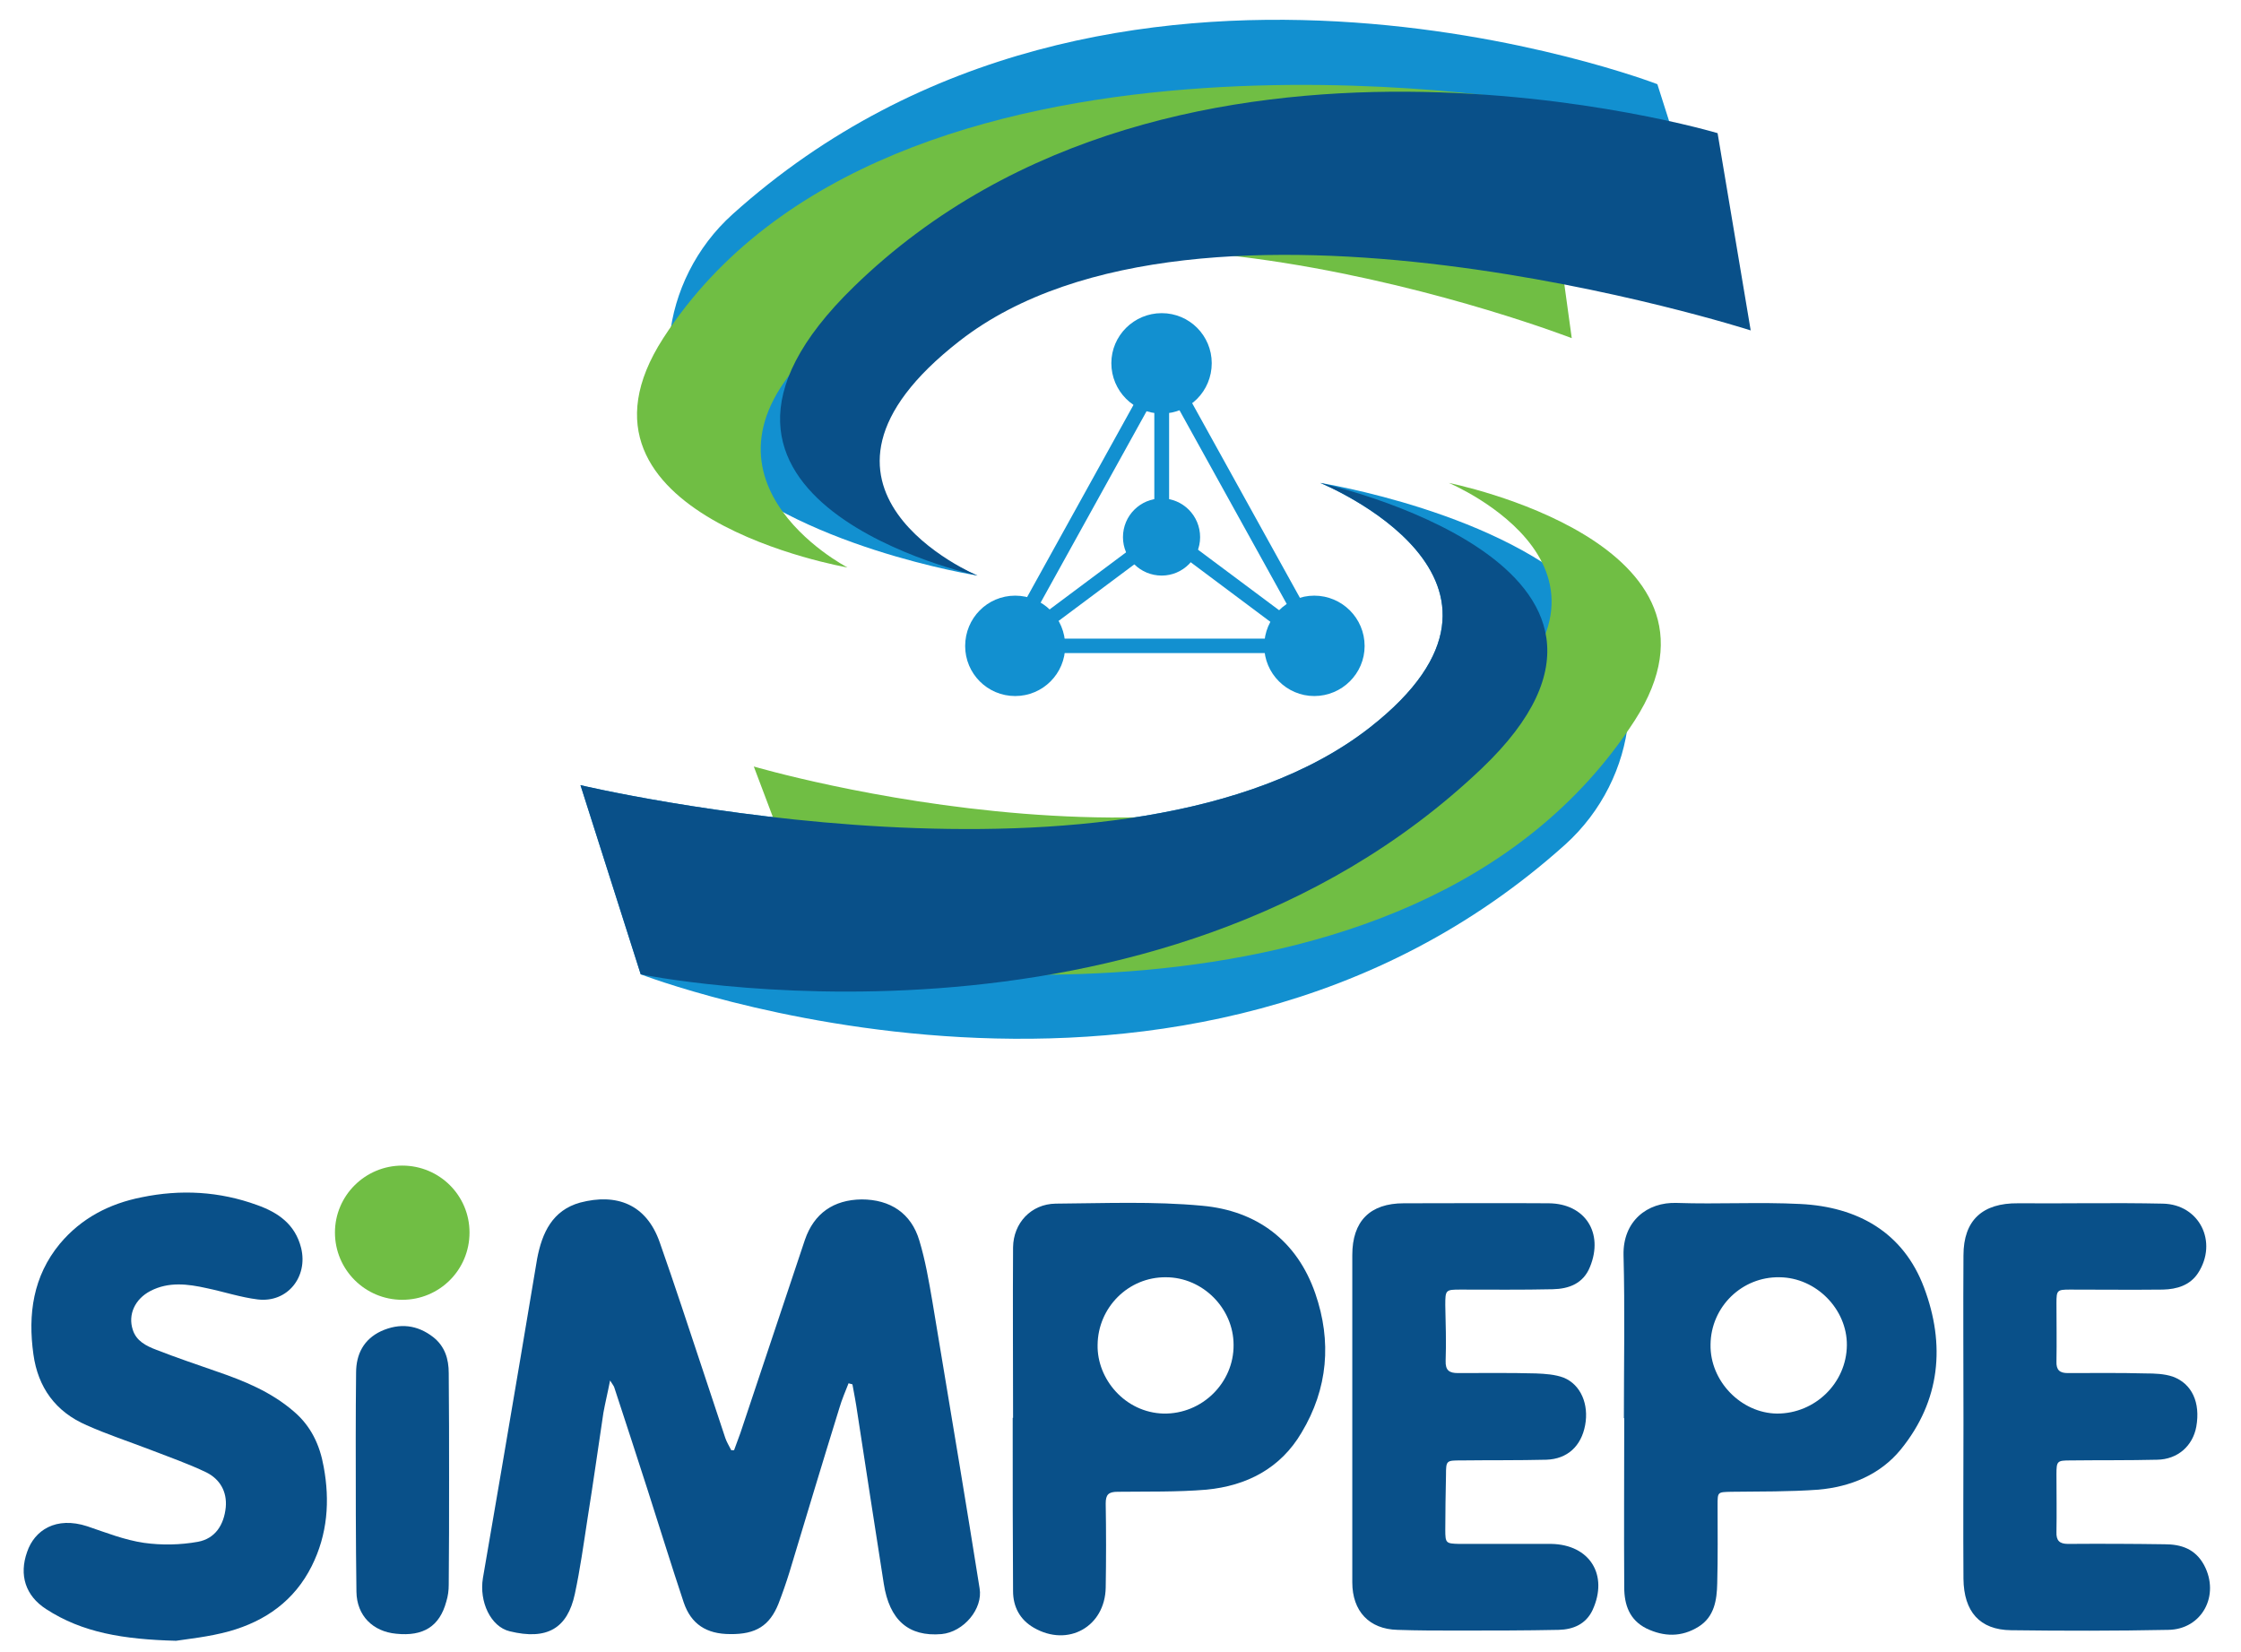
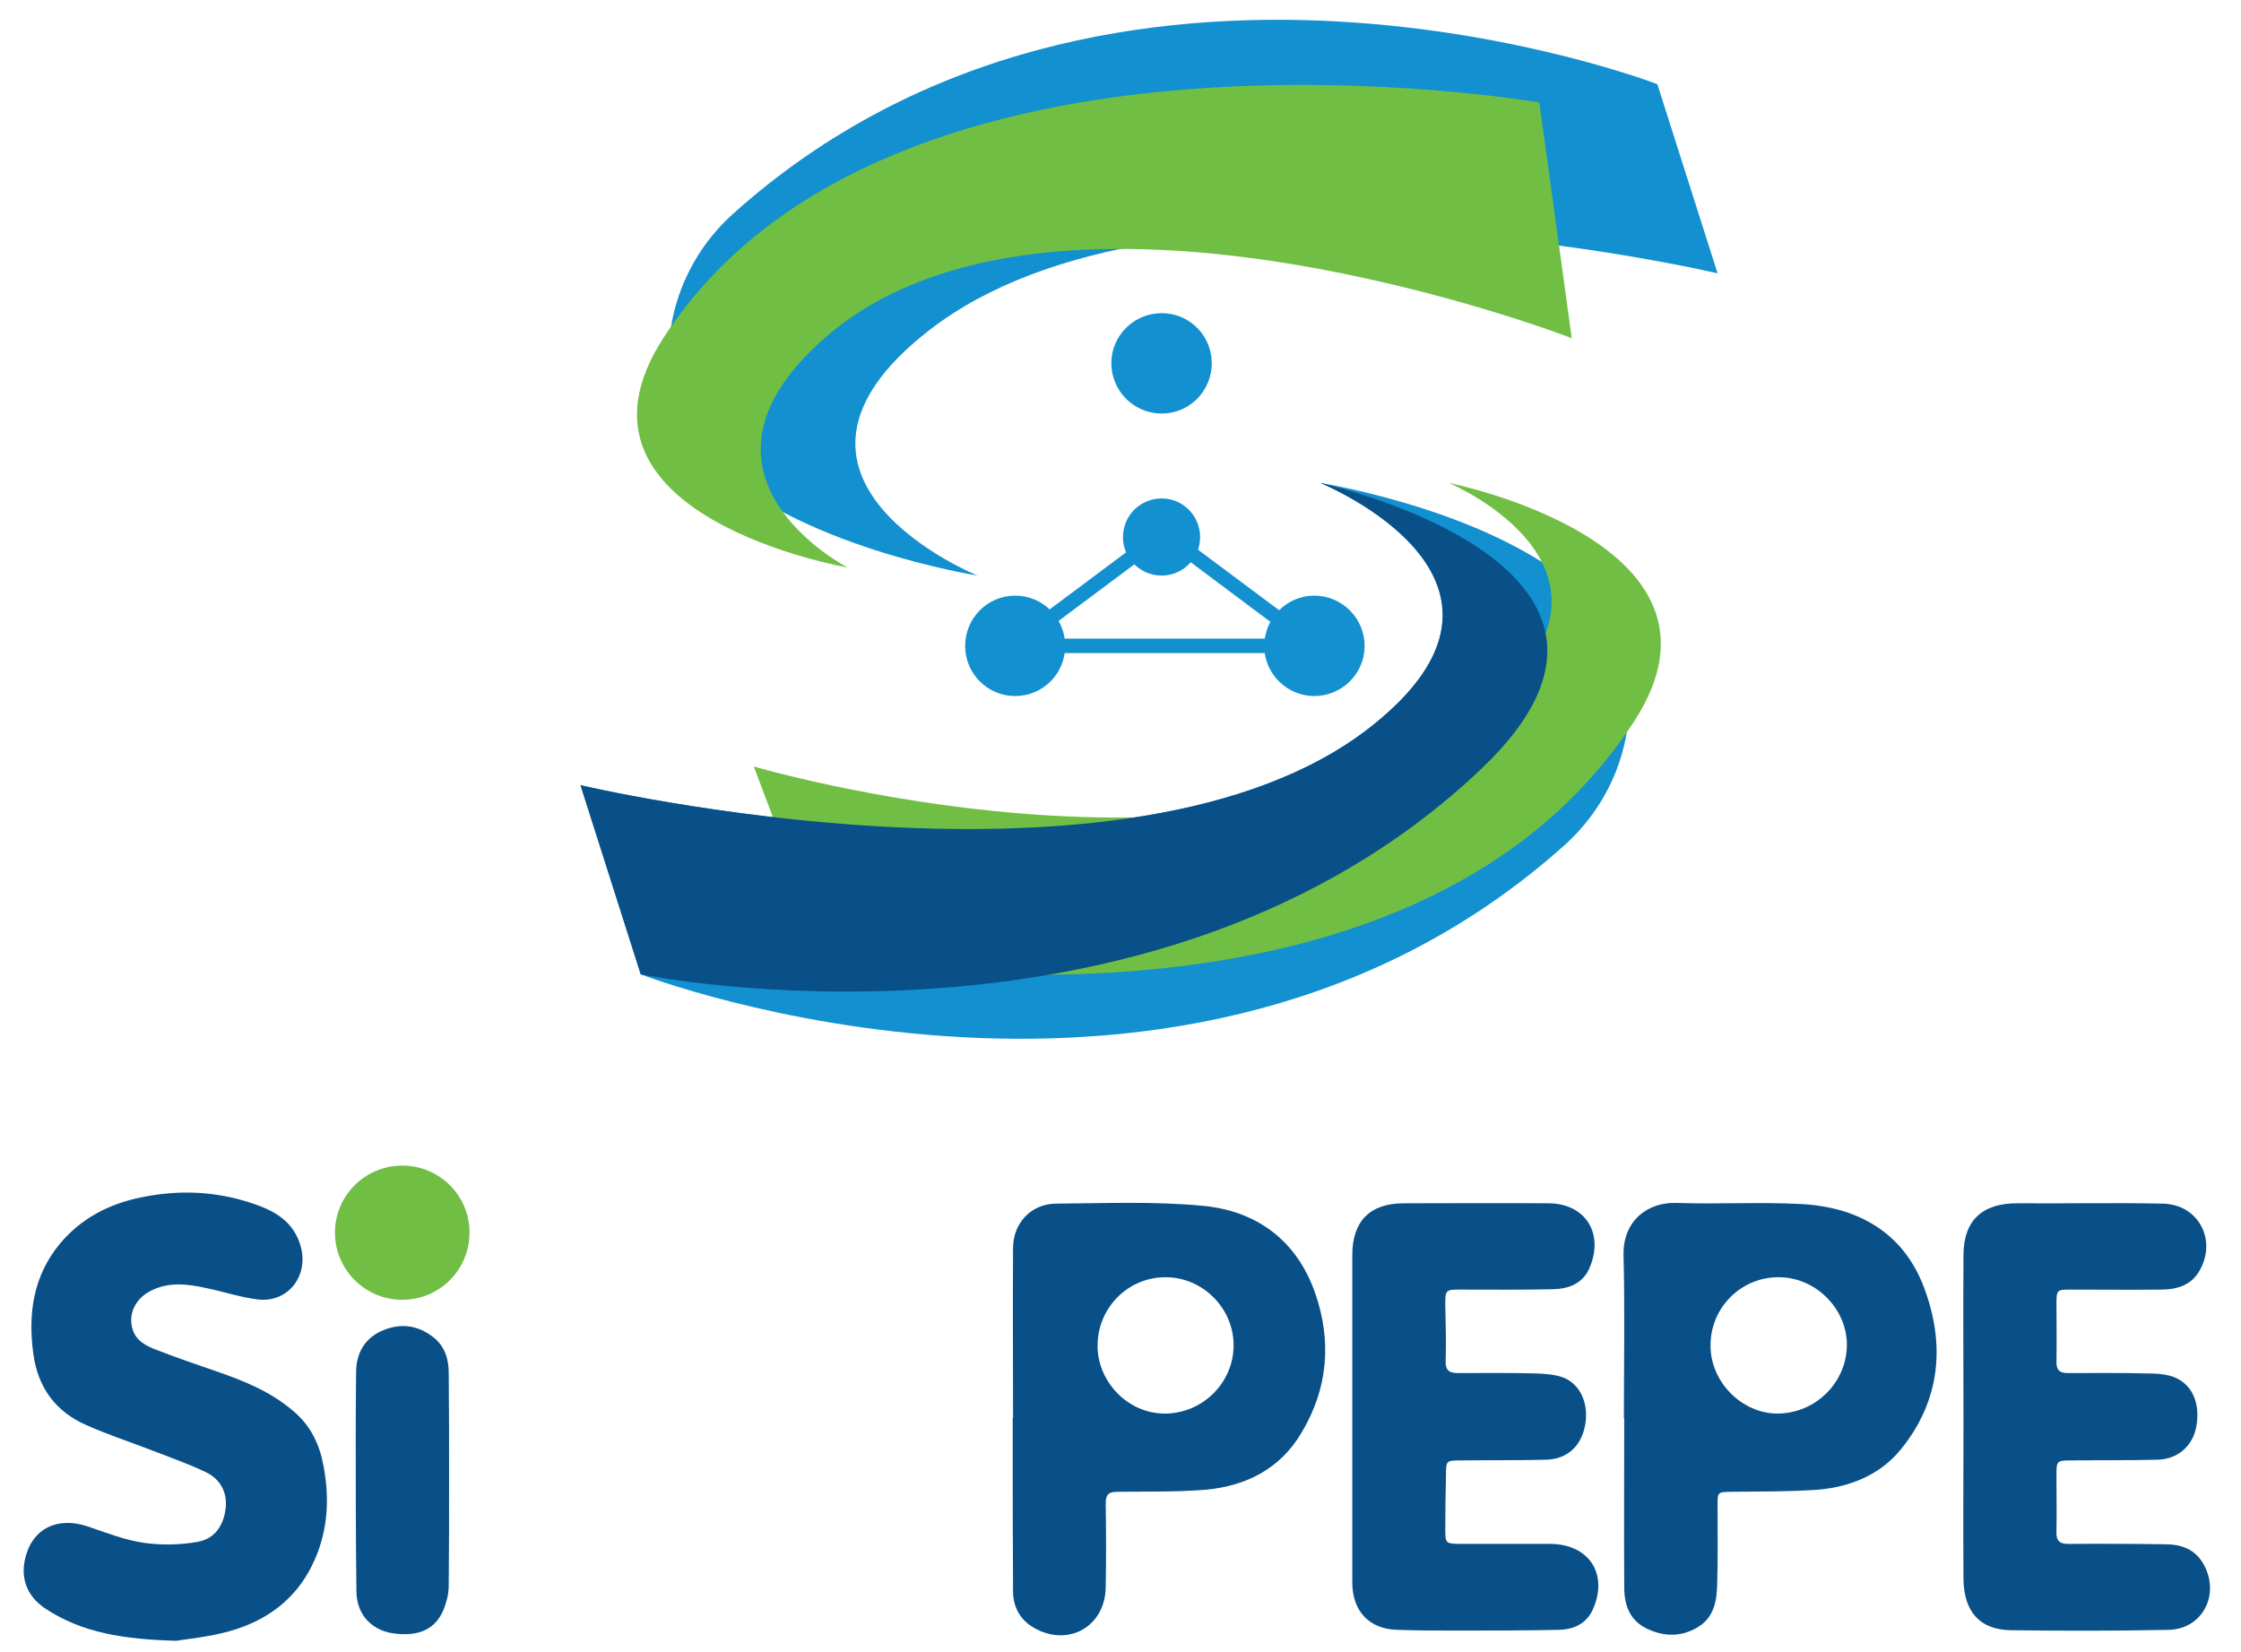
<svg xmlns="http://www.w3.org/2000/svg" version="1.2" viewBox="104 49 636 469" width="1800" height="1327">
  <title>SIMPEPE logo-svg</title>
  <style>
		.s0 { fill: #095089 } 
		.s1 { fill: #70be44 } 
		.s2 { fill: #1290d0 } 
	</style>
  <g id="E-2">
    <path id="E-2" class="s0" d="m661.3 452c0-15.5-0.1-31.1 0-46.6 0-10 5.4-14.9 15.5-14.8 13.7 0.1 27.4-0.2 41.1 0.1 10.4 0.2 15.7 10.9 10 19.7-2.3 3.5-6 4.6-10 4.7-8.8 0.1-17.6 0-26.4 0-3.6 0-3.8 0.2-3.8 3.8 0 5.5 0.1 11.1 0 16.6-0.1 2.5 1 3.3 3.2 3.3 7.4 0 14.8-0.1 22.1 0.1 2.6 0 5.3 0.1 7.7 0.9 5.5 2 7.9 7.4 6.7 14.2-1 5.5-5.3 9.3-11.1 9.4-8.2 0.2-16.5 0.1-24.7 0.2-3.7 0-3.9 0.2-3.9 3.9 0 5.5 0.1 10.9 0 16.4-0.1 2.5 0.9 3.4 3.3 3.4q13.7-0.1 27.4 0.1c4.7 0 8.7 1.3 11.2 5.9 4.6 8.6-0.6 18.3-10.2 18.4-14.9 0.3-29.7 0.3-44.6 0.1-8.9-0.1-13.4-5.3-13.5-14.6-0.1-14.5 0-29 0-43.5q0-0.8 0-1.7z" />
  </g>
  <g id="P-2">
    <path id="P-2" class="s0" d="m564.9 451.6c0-15.4 0.3-30.9-0.1-46.3-0.2-9.6 6.7-15.1 15.1-14.8 11.7 0.4 23.4-0.3 35.1 0.3 16.2 0.8 29.2 8 35.1 23.7 6.1 16.2 4.7 32.1-6.6 46-5.9 7.2-14.3 10.6-23.4 11.4-8.2 0.6-16.5 0.5-24.7 0.6-3.9 0.1-3.9 0-3.9 3.8 0 7.4 0.1 14.8-0.1 22.2-0.1 4.7-0.8 9.5-5.3 12.3-4.8 3-9.8 2.9-14.8 0.5-4.8-2.4-6.3-6.7-6.3-11.7-0.1-16 0-32 0-48q-0.1 0-0.1 0zm44.2-40c-10.7-0.2-19.5 8.4-19.6 19.1-0.2 10.4 8.7 19.5 18.9 19.6 10.8 0 19.7-8.7 19.8-19.4 0.1-10.2-8.7-19.2-19.1-19.3z" />
  </g>
  <g id="E-1">
    <path id="E-1" class="s0" d="m487.8 451.3q0-23 0-46c0-9.6 5-14.7 14.6-14.7 13.7 0 27.4-0.1 41.2 0 10.3 0.1 15.6 8.4 11.7 18-1.9 4.8-6 6.3-10.6 6.4-8.7 0.2-17.5 0.1-26.2 0.1-4.2 0-4.3 0.1-4.3 4.4 0.1 5.2 0.3 10.5 0.1 15.8-0.1 2.8 1.1 3.5 3.5 3.5 7.4 0 14.8-0.1 22.1 0.1 2.7 0.1 5.5 0.3 7.9 1.2 4.9 2 7.2 7.6 6.1 13.5-1.1 5.9-5 9.6-11 9.8-8.1 0.2-16.1 0.1-24.2 0.2-4.2 0-4.3 0-4.3 4.2-0.1 5.2-0.2 10.3-0.2 15.5 0 3.8 0.2 3.9 3.9 4 8.7 0 17.4 0 26.2 0 10.9 0.2 16.3 8.8 11.7 18.8-1.9 4-5.5 5.5-9.6 5.6-9.6 0.2-19.2 0.2-28.8 0.2-5.7 0-11.3 0-17-0.2-8-0.2-12.8-5.3-12.8-13.5 0-15.6 0-31.2 0-46.9z" />
  </g>
  <g id="P-1">
    <path id="P-1 00000179622119170786816190000000137157609324297138 " class="s0" d="m391.5 451.5c0-16.1-0.1-32.2 0-48.4 0.1-6.9 5.1-12.3 12.1-12.4 13.9-0.1 27.8-0.7 41.6 0.6 15.5 1.4 26.9 9.9 32.1 24.9 4.7 13.6 3.6 27-3.9 39.5-6 10.2-15.6 15.1-27 16.2-8.3 0.7-16.8 0.5-25.2 0.6-2.6 0-3.4 0.8-3.4 3.3q0.2 11.9 0 23.9c-0.2 11.1-10.7 17-20.4 11.4-4-2.3-5.9-6-5.9-10.4-0.1-15-0.1-30-0.1-44.9q0-2.2 0-4.3 0 0 0.1 0zm43.4-39.9c-10.7-0.1-19.3 8.6-19.4 19.2-0.2 9.7 7.8 19.2 18.7 19.5 11 0.2 20-8.8 19.9-19.5 0-10.4-8.8-19.2-19.2-19.2z" />
  </g>
  <g id="M">
-     <path id="M" class="s0" d="m344.8 441.7c-0.9 2.3-1.9 4.6-2.6 7-4.8 15.5-9.5 31.1-14.2 46.7q-1.4 4.5-3.1 8.9c-2.5 6.2-6.4 8.7-13.7 8.6-6.7 0-11.1-2.8-13.2-9-3.5-10.5-6.8-21.2-10.2-31.8q-4.7-14.6-9.5-29.2c-0.1-0.4-0.4-0.7-1.2-2-0.7 3.6-1.4 6.4-1.9 9.2-1.5 10-2.9 20-4.5 30-1.1 7.2-2.1 14.4-3.6 21.4-2.1 9.8-7.9 13.2-18.5 10.6-5.4-1.3-8.7-8.4-7.6-15.1q5.4-31.3 10.7-62.7c1.6-9.3 3.1-18.7 4.7-28 1.4-7.3 4.3-13.7 12.2-15.9 10.3-2.7 18.8 0.4 22.6 11.3 4.3 12.2 8.3 24.5 12.4 36.8 2.1 6.2 4.1 12.5 6.2 18.7 0.4 1.2 1.1 2.3 1.7 3.5q0.4 0 0.8 0c0.6-1.6 1.2-3.2 1.8-4.9 6.1-18.2 12.2-36.5 18.3-54.8 2.6-7.6 8.2-11.4 16.1-11.5 8.1 0 14.1 3.9 16.4 11.7 1.7 5.6 2.7 11.5 3.7 17.3 2.6 15.4 5.1 30.9 7.7 46.3q2.9 17.5 5.7 35.1c1 5.8-4.5 12.4-10.8 13-9.4 0.8-14.8-4-16.4-14.3q-3.8-24.3-7.5-48.5c-0.4-2.8-0.9-5.4-1.4-8.1q-0.6-0.2-1.1-0.3z" />
-   </g>
+     </g>
  <g id="i">
    <path id="I" class="s0" d="m231.4 469.3c0 9.8 0 19.7-0.1 29.6 0 1.6-0.2 3.2-0.7 4.8-1.9 7-6.5 9.9-14.2 9.1-6.6-0.6-11.2-5.1-11.3-11.9-0.2-14.6-0.2-29.2-0.2-43.8q0-9.2 0.1-18.4c0-5.3 2.2-9.5 7.1-11.8 5.3-2.4 10.3-1.8 14.8 1.7 3.3 2.6 4.4 6.2 4.4 10.2 0.1 10.1 0.1 20.3 0.1 30.5z" />
  </g>
  <g id="i">
    <path id="i" class="s1" d="m237.2 398.9c0 10.6-8.5 19.1-19.1 19.1-10.5 0-19.1-8.5-19.1-19.1 0-10.5 8.6-19 19.1-19 10.6 0 19.1 8.5 19.1 19z" />
  </g>
  <g id="S">
    <path id="S" class="s0" d="m153.9 514.8c-15-0.4-26.6-2.3-36.9-9-5.9-3.8-7.7-9.7-5.4-16.2 2.1-6.2 8.2-10.2 17.1-7.3 5.3 1.8 10.6 3.9 16.1 4.7 5 0.7 10.3 0.6 15.3-0.3 4.9-0.9 7.4-4.8 7.9-9.8 0.4-4.5-1.7-8-5.5-9.9-5.2-2.5-10.7-4.4-16.1-6.5-6-2.3-12.1-4.3-17.9-6.9-8.8-3.8-13.8-10.7-15.1-20.1-1.6-11.4-0.1-22.2 7.5-31.4 6.1-7.3 14.1-11.4 23.2-13.2 11.1-2.3 22.1-1.7 32.8 2.2 5.9 2.1 10.8 5.4 12.5 12.2 2 8.2-3.9 15.6-12.3 14.6-4.9-0.6-9.7-2.2-14.5-3.2-5.4-1.2-10.8-1.9-16 0.8-4.4 2.3-6.4 6.7-5 11 1 3.2 3.8 4.6 6.7 5.7 5.6 2.2 11.3 4.1 17 6.1 7.9 2.7 15.5 5.8 21.9 11.3 5 4.2 7.5 9.6 8.6 15.8 1.8 9.7 1.1 19.2-3.4 28.2-4.9 9.8-13.1 15.6-23.4 18.5-5.8 1.6-11.9 2.2-15.1 2.7z" />
  </g>
  <g id="faixa down 3">
    <path id="Faixa Baixo 3" class="s2" d="m478.7 186.1c0 0 52.3 8.3 76.4 33.2 17.6 18.3 14.1 50.6-6.9 69.5-107.6 96.6-262.4 36.8-262.4 36.8l-17.1-53.7c0 0 155.8 36.9 224-16.3 53.8-42-14-69.5-14-69.5z" />
  </g>
  <g id="faixa down 2">
    <path id="Faixa Baixo 2" class="s1" d="m515.2 186.1c0 0 85.3 16.9 52.8 67.4-64.1 99.1-229.6 67.4-229.6 67.4l-20.5-54.3c0 0 136.1 40.1 204.3-13.1 53.7-42-7-67.4-7-67.4z" />
  </g>
  <g id="faixa down 1">
    <path id="Faixa Baixo 1" class="s0" d="m478.7 186.1c0 0 106.4 23.4 45.8 81.1-92.9 88.4-238.7 58.4-238.7 58.4l-17.1-53.7c0 0 155.8 36.9 224-16.3 53.8-42-14-69.5-14-69.5z" />
  </g>
  <g id="SIMBOLO">
    <g id="&lt;Group&gt;">
      <path id="&lt;Path&gt;" class="s2" d="m447.9 152.1c0 7.9-6.3 14.3-14.2 14.3-7.9 0-14.3-6.4-14.3-14.3 0-7.8 6.4-14.2 14.3-14.2 7.9 0 14.2 6.4 14.2 14.2z" />
      <path id="&lt;Path&gt;" class="s2" d="m491.3 232.4c0 7.8-6.4 14.2-14.3 14.2-7.8 0-14.2-6.4-14.2-14.2 0-7.9 6.4-14.3 14.2-14.3 7.9 0 14.3 6.4 14.3 14.3z" />
      <path id="&lt;Path&gt;" class="s2" d="m406.3 232.4c0 7.8-6.3 14.2-14.2 14.2-7.9 0-14.2-6.4-14.2-14.2 0-7.9 6.3-14.3 14.2-14.3 7.9 0 14.2 6.4 14.2 14.3z" />
      <path id="&lt;Path&gt;" class="s2" d="m444.6 201.5c0 6-4.9 10.9-10.9 10.9-6.1 0-11-4.9-11-10.9 0-6.1 4.9-11 11-11 6 0 10.9 4.9 10.9 11z" />
      <path id="&lt;Path&gt;" class="s2" d="m477 230.3h-84.9v4.1h84.9z" />
      <path id="&lt;Path&gt;" class="s2" d="m478.5 230.8l-46.5-34.7-2.4 3.3 46.4 34.7z" />
      <path id="&lt;Path&gt;" class="s2" d="m390.1 230.8l45-33.6 2.5 3.3-45 33.6z" />
-       <path id="&lt;Path&gt;" class="s2" d="m431.6 152.1v49.4h4.2v-49.4z" />
-       <path id="&lt;Path&gt;" class="s2" d="m431.9 153.1l43.4 78.4 3.6-2-43.4-78.4z" />
-       <path id="&lt;Path&gt;" class="s2" d="m436.4 153.1l-43.4 78.4-3.6-2 43.4-78.4z" />
+       <path id="&lt;Path&gt;" class="s2" d="m436.4 153.1z" />
    </g>
  </g>
  <g id="faixa top 3">
    <path id="Faixa-CIma 3" class="s2" d="m381.4 212.4c0 0-52.3-8.3-76.3-33.2-17.7-18.3-14.1-50.6 6.8-69.4 107.6-96.7 262.5-36.9 262.5-36.9l17.1 53.7c0 0-155.9-36.9-224 16.3-53.8 42 13.9 69.5 13.9 69.5z" />
  </g>
  <g id="faixa top 2">
    <path id="Faixa-Cima 2" class="s1" d="m344.5 210.1c0 0-84.9-14.6-52.3-65.1 64-99.1 248.7-66.9 248.7-66.9l9.2 66.9c0 0-147.1-57-212.1 0-44.3 38.8 6.5 65.1 6.5 65.1z" />
  </g>
  <g id="faixa top 1">
-     <path id="Faixa-Cima 1" class="s0" d="m381.4 212.4c0 0-97.7-21.1-35.1-82 91.9-89.5 245.2-43.6 245.2-43.6l9.4 56c0 0-156.4-50.2-224.6 3-53.8 41.9 5.1 66.6 5.1 66.6z" />
-   </g>
+     </g>
</svg>